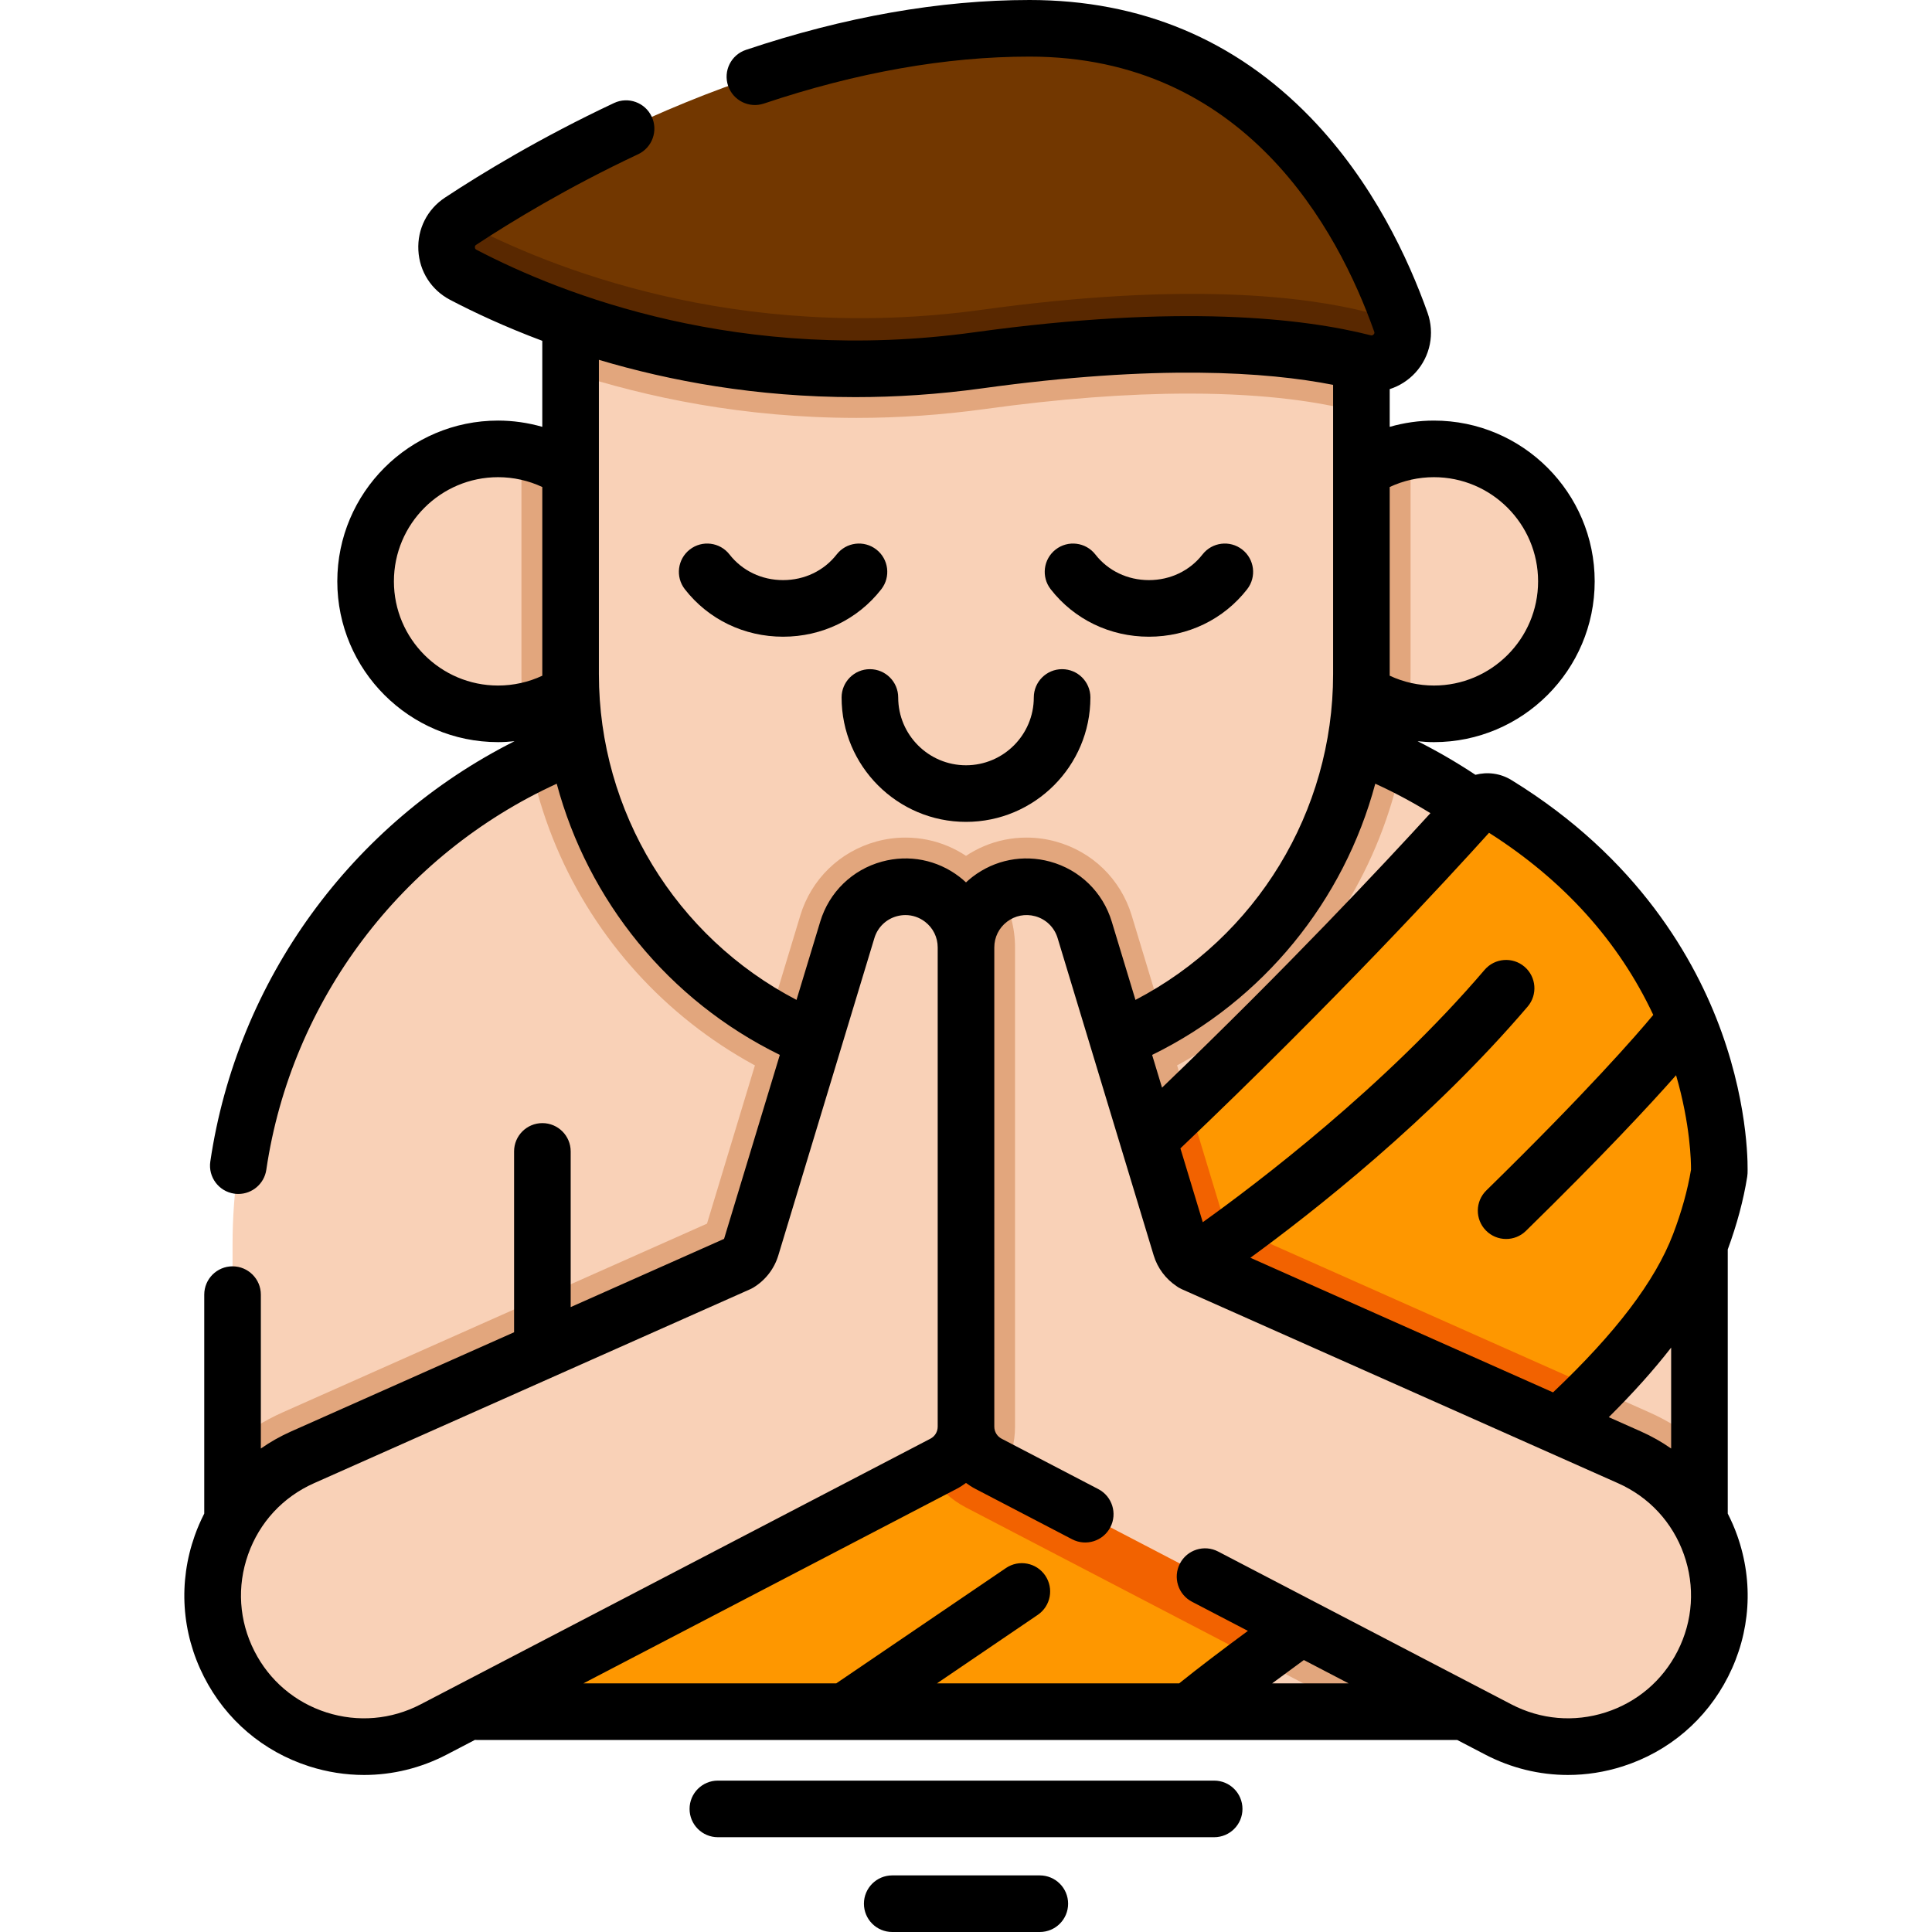
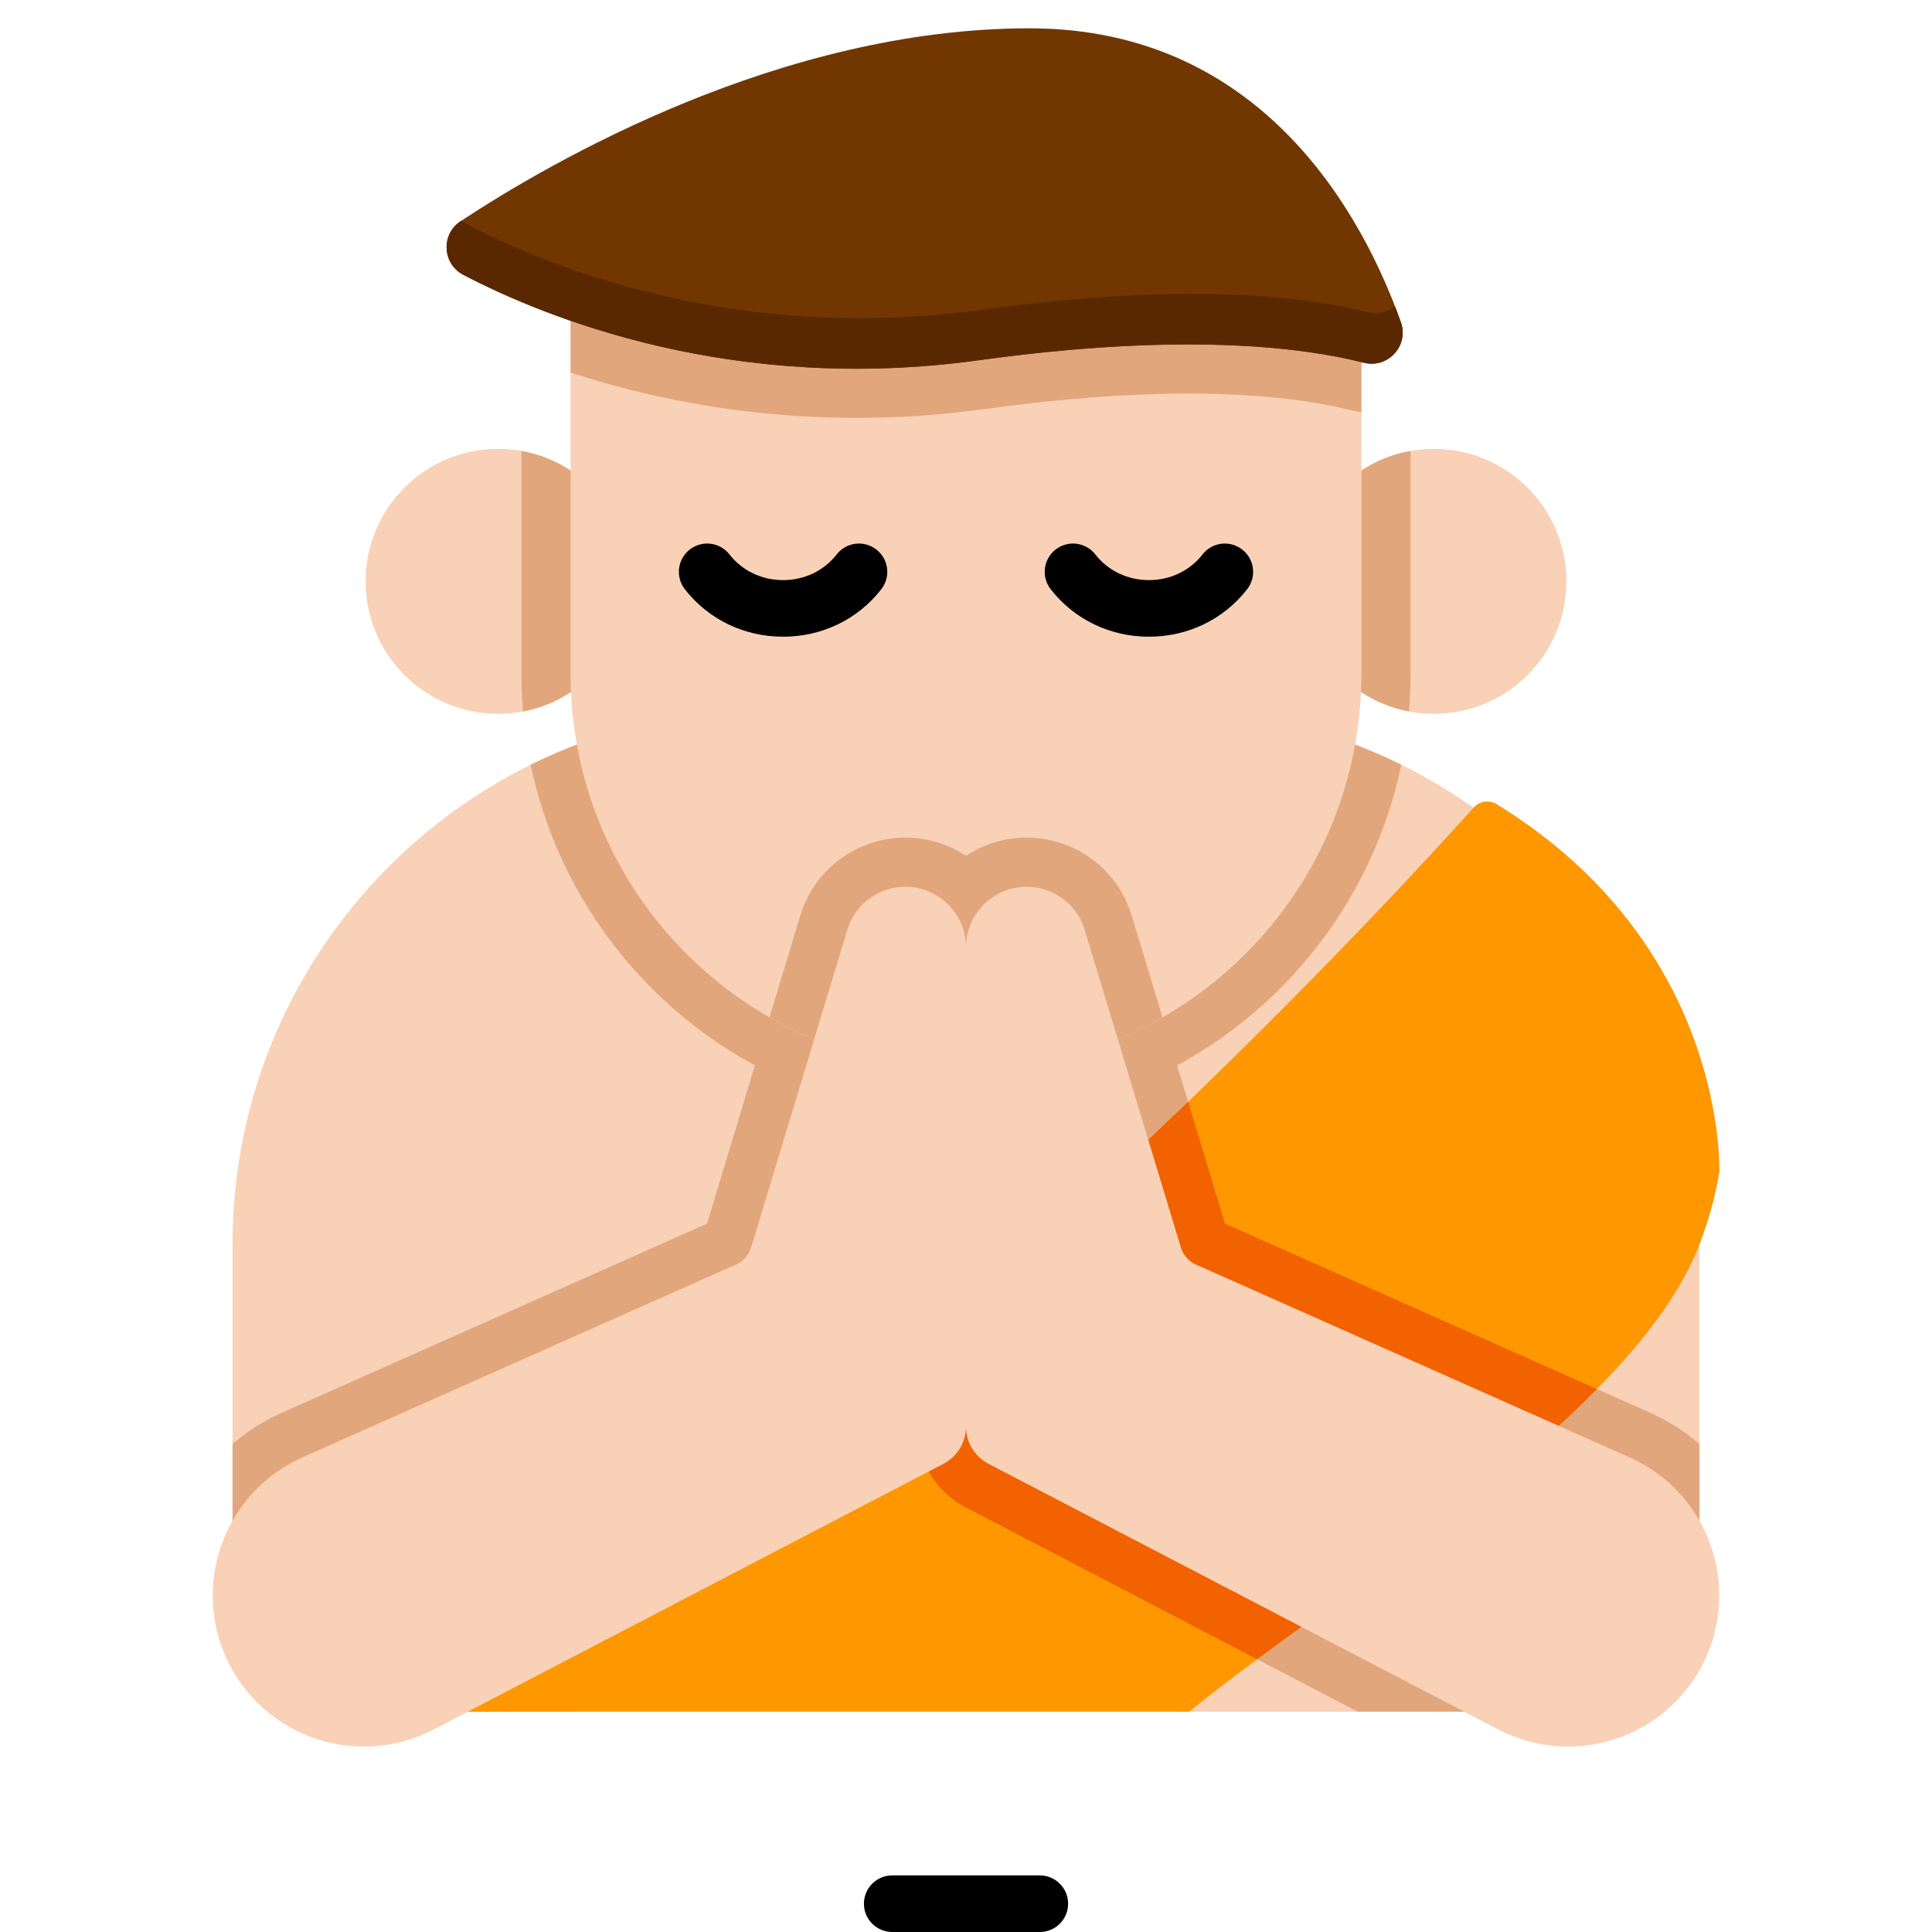
<svg xmlns="http://www.w3.org/2000/svg" version="1.1" id="Capa_1" x="0px" y="0px" viewBox="0 0 512 512" style="enable-background:new 0 0 512 512;" xml:space="preserve" width="512" height="512">
  <g id="XMLID_1049_">
    <g id="XMLID_1050_">
      <path id="XMLID_1051_" style="fill:#F9D1B7;" d="M450.372,329.752v85.508c0,21.18-17.17,38.35-38.35,38.35H99.979    c-21.18,0-38.35-17.17-38.35-38.35v-85.508c0-55.74,32.195-103.972,79.014-127.095c18.884-9.332,40.153-14.574,62.656-14.574    h105.405c22.492,0,43.762,5.242,62.656,14.574c6.696,3.308,13.09,7.126,19.134,11.406    C426.727,239.723,450.372,281.981,450.372,329.752z" />
      <path id="XMLID_1054_" style="fill:#E2A67D;" d="M450.371,382.683v32.575c0,21.18-17.17,38.35-38.35,38.35h-52.21L255.95,399.482    c-8.009-4.18-12.98-12.379-12.98-21.4V251.077c0-16.047,13.04-29.108,29.068-29.108c2.586,0,5.172,0.341,7.678,1.032    c9.733,2.646,17.29,9.993,20.207,19.646l24.717,81.63l112.501,50.036C442.022,376.478,446.462,379.305,450.371,382.683z" />
      <path id="XMLID_1057_" style="fill:#E2A67D;" d="M269.031,251.079v126.995c0,9.031-4.972,17.23-12.98,21.4L152.179,453.61h-52.2    c-21.18,0-38.35-17.17-38.35-38.35v-32.575c3.909-3.378,8.349-6.204,13.231-8.369l112.501-50.036l24.717-81.64    c2.917-9.642,10.474-16.989,20.207-19.646c2.506-0.682,5.092-1.032,7.678-1.032C255.99,221.962,269.031,235.022,269.031,251.079z" />
      <path id="XMLID_1060_" style="fill:#E2A67D;" d="M308.702,188.081c22.492,0,43.762,5.242,62.656,14.574    c-11.106,53.504-58.616,93.838-115.358,93.838s-104.252-40.334-115.358-93.838c18.884-9.332,40.153-14.574,62.656-14.574H308.702z    " />
      <path id="XMLID_1063_" style="fill:#FE9700;" d="M455.624,310.655c-1.002,6.295-2.796,12.69-5.252,19.124    c-4.871,12.75-14.704,25.66-27.173,38.339c-25.65,26.061-62.425,51.119-90.039,71.596c-6.625,4.911-12.72,9.562-18.012,13.892    H100.569l-0.331-0.12c47.921-22.853,97.908-59.097,142.732-96.655c26.211-21.971,50.658-44.383,71.897-64.841    c38.951-37.517,67.126-68.439,75.626-77.931c0.02-0.02,0.04-0.04,0.05-0.06c1.554-1.724,4.12-2.095,6.094-0.882    C458.079,250.866,455.624,310.655,455.624,310.655z" />
      <path id="XMLID_1066_" style="fill:#F26200;" d="M423.198,368.119c-25.65,26.061-62.425,51.119-90.039,71.596l-77.209-40.234    c-8.009-4.18-12.98-12.379-12.98-21.4v-21.249c26.211-21.971,50.658-44.383,71.897-64.841l9.773,32.285L423.198,368.119z" />
      <g id="XMLID_1067_">
        <g id="XMLID_1068_">
-           <path id="XMLID_1071_" style="fill:#F9D1B7;" d="M415.11,154.062c0,19.395-15.717,35.111-35.112,35.111      c-2.255,0-4.47-0.21-6.605-0.621c-16.228-3.087-28.496-17.35-28.496-34.49c0-17.28,12.479-31.634,28.917-34.56      c2.005-0.351,4.079-0.541,6.184-0.541C399.393,118.96,415.11,134.677,415.11,154.062z" />
+           <path id="XMLID_1071_" style="fill:#F9D1B7;" d="M415.11,154.062c0,19.395-15.717,35.111-35.112,35.111      c-2.255,0-4.47-0.21-6.605-0.621c-16.228-3.087-28.496-17.35-28.496-34.49c0-17.28,12.479-31.634,28.917-34.56      c2.005-0.351,4.079-0.541,6.184-0.541C399.393,118.96,415.11,134.677,415.11,154.062" />
          <path id="XMLID_1074_" style="fill:#E2A67D;" d="M373.814,119.501v59.168c0,3.328-0.14,6.626-0.421,9.883      c-16.228-3.087-28.496-17.35-28.496-34.49C344.896,136.781,357.375,122.428,373.814,119.501z" />
        </g>
        <g id="XMLID_1075_">
          <path id="XMLID_1078_" style="fill:#F9D1B7;" d="M167.103,154.062c0,17.14-12.268,31.403-28.496,34.49      c-2.135,0.411-4.35,0.621-6.605,0.621c-19.395,0-35.112-15.716-35.112-35.111c0-19.385,15.717-35.102,35.112-35.102      c2.105,0,4.18,0.191,6.184,0.541C154.624,122.428,167.103,136.781,167.103,154.062z" />
          <path id="XMLID_1081_" style="fill:#E2A67D;" d="M138.607,188.552c-0.281-3.258-0.421-6.555-0.421-9.883v-59.168      c16.438,2.927,28.917,17.28,28.917,34.56C167.103,171.201,154.835,185.464,138.607,188.552z" />
        </g>
      </g>
      <path id="XMLID_1084_" style="fill:#F9D1B7;" d="M360.783,73.885v104.784c0,38.91-21.209,72.869-52.702,90.941    c-11.767,6.756-24.978,11.296-39.051,13.04c-4.27,0.531-8.62,0.802-13.03,0.802c-4.41,0-8.76-0.271-13.03-0.802    c-14.083-1.744-27.283-6.285-39.051-13.04c-31.493-18.072-52.702-52.031-52.702-90.941V73.885H360.783z" />
      <path id="XMLID_1087_" style="fill:#E2A67D;" d="M360.783,73.885v35.362c-0.862-0.11-1.734-0.271-2.586-0.491    c-7.969-2.035-21.941-4.45-43.271-4.45c-16.137,0-34.27,1.373-53.875,4.089c-11.316,1.564-22.783,2.355-34.089,2.355    c-0.01,0-0.01,0-0.01,0c-29.94-0.01-55.679-5.473-75.736-12.008V73.885H360.783z" />
      <path id="XMLID_1090_" style="fill:#E2A67D;" d="M308.081,269.61c-11.767,6.756-24.978,11.296-39.051,13.04    c-4.27,0.531-8.62,0.802-13.03,0.802c-4.41,0-8.76-0.271-13.03-0.802v-31.573c0-16.047,13.04-29.108,29.068-29.108    c2.586,0,5.172,0.341,7.678,1.032c9.733,2.646,17.29,9.993,20.207,19.646L308.081,269.61z" />
      <path id="XMLID_1093_" style="fill:#E2A67D;" d="M269.03,251.077v31.573c-4.27,0.531-8.62,0.802-13.03,0.802    c-18.964,0-36.745-5.032-52.081-13.842l8.159-26.963c2.917-9.652,10.474-16.999,20.207-19.646    c2.506-0.692,5.092-1.032,7.678-1.032C255.99,221.969,269.03,235.03,269.03,251.077z" />
      <path id="XMLID_1096_" style="fill:#723700;" d="M122.057,58.627c-5.245,3.458-4.848,11.285,0.719,14.198    c21.41,11.202,71.222,31.678,136.491,22.659c54.141-7.482,85.792-3.52,102.142,0.641c6.392,1.627,12.046-4.51,9.842-10.727    C361.744,58.58,335.421,7.5,272.831,7.5C206.97,7.5,146.045,42.81,122.057,58.627z" />
      <path id="XMLID_1099_" style="fill:#592800;" d="M361.415,96.127c-16.358-4.16-48.001-8.129-102.147-0.642    c-65.272,9.021-115.077-11.457-136.487-22.663c-5.573-2.907-5.964-10.735-0.722-14.193c0.08-0.06,0.17-0.11,0.261-0.17    c0.441,0.361,0.922,0.692,1.463,0.972c21.41,11.196,71.215,31.674,136.487,22.653c54.146-7.477,85.789-3.518,102.147,0.642    c2.736,0.702,5.342-0.03,7.247-1.584c0.571,1.473,1.103,2.897,1.584,4.26C373.453,91.616,367.8,97.751,361.415,96.127z" />
      <g id="XMLID_1106_">
        <g id="XMLID_1101_">
          <path id="XMLID_1102_" style="fill:#F9D1B7;" d="M235.706,235.57L235.706,235.57c-5.339,1.454-9.555,5.553-11.158,10.849      l-25.459,84.09c-0.541,1.788-1.721,3.314-3.315,4.287l-115.614,51.42c-20.957,9.321-29.819,34.304-19.421,54.747l0,0      c10.097,19.852,34.453,27.652,54.204,17.359l135.089-70.402c3.669-1.912,5.97-5.706,5.97-9.844V251.077      C256,240.482,245.928,232.786,235.706,235.57z" />
          <path id="XMLID_1103_" style="fill:#F9D1B7;" d="M451.265,440.96c-7.08,13.91-21.15,21.91-35.73,21.91      c-6.24,0-12.56-1.47-18.48-4.55l-131.18-68.36l-3.91-2.04c-3.66-1.91-5.97-5.7-5.97-9.84v-127c0-6.52,3.81-11.93,9.12-14.49      c3.33-1.61,7.24-2.09,11.18-1.02c5.34,1.45,9.55,5.55,11.16,10.85l25.46,84.09c0.54,1.79,1.72,3.31,3.31,4.29l115.62,51.42      C452.795,395.54,461.665,420.52,451.265,440.96z" />
          <g id="XMLID_1104_">
-             <path id="XMLID_1105_" style="fill:#E2A67D;" d="M268.995,251.08v127c0,4.25-1.11,8.32-3.12,11.88l-3.91-2.04       c-3.66-1.91-5.97-5.7-5.97-9.84v-127c0-6.52,3.81-11.93,9.12-14.49C267.595,240.86,268.995,245.81,268.995,251.08z" />
-           </g>
+             </g>
        </g>
      </g>
    </g>
    <g id="XMLID_1112_">
-       <path id="XMLID_1113_" d="M460.379,406.913c-0.712-2.008-1.559-3.939-2.507-5.802v-69.944c0-0.015-0.002-0.03-0.002-0.045    c2.433-6.605,4.174-13.088,5.161-19.287c0.046-0.289,0.075-0.58,0.087-0.872c0.027-0.67,0.588-16.65-6.889-37.456    c-6.854-19.072-22.075-46.14-55.668-66.777c-2.946-1.809-6.394-2.235-9.559-1.401c-4.929-3.266-10.046-6.24-15.318-8.895    c1.433,0.146,2.872,0.241,4.318,0.241c23.494,0,42.608-19.114,42.608-42.608s-19.114-42.608-42.608-42.608    c-3.976,0-7.92,0.577-11.716,1.66v-9.997c2.571-0.827,4.935-2.31,6.829-4.385c3.919-4.295,5.148-10.366,3.206-15.844    c-5.024-14.173-14.478-34.649-30.982-51.714C327.329,10.49,302.261,0,272.831,0c-23.735,0-49.022,4.448-75.16,13.221    c-3.927,1.318-6.042,5.57-4.724,9.497c1.318,3.926,5.569,6.04,9.497,4.724C227.041,19.186,250.722,15,272.831,15    c56.996,0,81.699,45.677,91.352,72.904c0.05,0.141,0.143,0.402-0.149,0.722c-0.317,0.348-0.638,0.266-0.774,0.23    c-17.79-4.526-50.45-8.341-105.02-0.802c-62.067,8.579-109.336-10.023-131.988-21.875c-0.113-0.06-0.378-0.198-0.4-0.628    c-0.021-0.43,0.228-0.594,0.333-0.663c9.242-6.094,24.19-15.205,42.921-24.01c3.749-1.762,5.359-6.229,3.597-9.978    c-1.762-3.75-6.23-5.361-9.978-3.597c-19.537,9.184-35.145,18.697-44.798,25.062c-4.703,3.102-7.341,8.313-7.057,13.942    c0.285,5.63,3.435,10.55,8.427,13.162c6.379,3.338,14.587,7.175,24.415,10.852v22.796c-3.796-1.083-7.74-1.66-11.716-1.66    c-23.494,0-42.608,19.114-42.608,42.608s19.114,42.608,42.608,42.608c1.459,0,2.911-0.095,4.357-0.243    c-43.09,21.677-73.524,63.277-80.618,111.386c-0.604,4.098,2.228,7.909,6.326,8.514c0.371,0.055,0.739,0.081,1.103,0.081    c3.658,0,6.861-2.68,7.411-6.407c6.62-44.901,35.857-83.499,76.963-102.308c8.299,30.978,29.627,57.426,59.124,71.864    l-14.778,48.756l-40.648,18.078v-41.256c0-4.143-3.358-7.5-7.5-7.5s-7.5,3.357-7.5,7.5v47.927L77.11,379.364    c-2.836,1.261-5.499,2.777-7.982,4.507v-40.782c0-4.143-3.358-7.5-7.5-7.5s-7.5,3.357-7.5,7.5v58.022    c-0.949,1.863-1.795,3.794-2.507,5.802c-4.403,12.413-3.54,25.713,2.431,37.452c5.798,11.399,15.699,19.826,27.879,23.727    c4.782,1.531,9.682,2.291,14.559,2.291c7.543-0.001,15.028-1.818,21.917-5.408l7.458-3.887c0.13,0.007,0.259,0.02,0.39,0.02    h259.917l7.42,3.867c6.889,3.59,14.373,5.408,21.917,5.408c4.876,0,9.777-0.76,14.559-2.291c12.18-3.9,22.082-12.327,27.88-23.727    C463.919,432.626,464.782,419.325,460.379,406.913z M434.889,379.364l-8.543-3.8c6.427-6.374,11.921-12.504,16.526-18.436v26.743    C440.389,382.141,437.725,380.626,434.889,379.364z M438.131,268.961c-4.516,5.433-17.416,20.262-44.242,46.523    c-2.96,2.897-3.01,7.646-0.113,10.605c1.469,1.501,3.414,2.254,5.36,2.254c1.893,0,3.787-0.712,5.246-2.141    c20.26-19.833,32.719-33.247,39.794-41.256c3.816,13.138,3.972,23.026,3.959,25.029c-0.907,5.449-2.511,11.209-4.77,17.126    c-4.747,12.421-15.17,26.143-31.795,41.892l-80.206-35.672c16.369-11.935,47.871-36.574,73.474-66.558    c2.69-3.15,2.316-7.884-0.833-10.574c-3.149-2.688-7.884-2.315-10.574,0.834c-26.474,31.005-60.503,56.731-74.685,66.876    l-5.925-19.569c40.825-38.829,71.299-71.992,81.788-83.63C414.398,233.287,428.993,249.487,438.131,268.961z M364.462,207.687    c5.02,2.298,9.905,4.904,14.613,7.81c-12.395,13.573-37.98,40.912-71.125,72.741l-2.626-8.672    C334.831,265.127,356.165,238.673,364.462,207.687z M380.002,126.458c15.223,0,27.608,12.385,27.608,27.608    s-12.385,27.608-27.608,27.608c-4.066,0-8.077-0.903-11.723-2.612c0-0.131,0.007-0.261,0.007-0.392v-49.607    C371.929,127.357,375.941,126.458,380.002,126.458z M104.39,154.066c0-15.224,12.385-27.608,27.608-27.608    c4.06,0,8.072,0.899,11.716,2.606v49.607c0,0.133,0.007,0.266,0.007,0.399c-3.644,1.708-7.662,2.605-11.723,2.605    C116.775,181.675,104.39,169.29,104.39,154.066z M158.714,178.671V95.359c18.739,5.59,41.683,9.884,67.959,9.883    c10.675-0.001,21.906-0.71,33.621-2.328c46.164-6.38,75.437-4.378,92.992-0.925v76.682c0,36.422-20.366,69.64-52.376,86.313    l-6.279-20.737c-2.367-7.818-8.485-13.767-16.366-15.913c-7.147-1.946-14.62-0.482-20.505,4.013    c-0.617,0.471-1.2,0.974-1.761,1.495c-0.561-0.521-1.143-1.023-1.76-1.495c-5.885-4.497-13.358-5.958-20.505-4.013h0    c-7.881,2.146-14,8.095-16.366,15.913l-6.284,20.733C179.078,248.307,158.714,215.089,158.714,178.671z M111.474,451.672    c-7.764,4.047-16.63,4.805-24.968,2.135c-8.337-2.67-15.115-8.438-19.084-16.242c-4.087-8.035-4.678-17.14-1.665-25.637    c3.014-8.497,9.211-15.194,17.448-18.858l115.615-51.42c0.297-0.132,0.585-0.283,0.862-0.452c3.17-1.937,5.508-4.961,6.583-8.515    l25.459-84.09c0.861-2.843,3.085-5.006,5.951-5.786c0.754-0.205,1.518-0.307,2.274-0.307c1.852,0,3.663,0.605,5.182,1.766    c2.14,1.636,3.367,4.117,3.367,6.811v127.002c0,1.347-0.742,2.57-1.936,3.192L111.474,451.672z M337.135,446.107    c2.644-1.963,5.441-4.02,8.397-6.18l11.858,6.18H337.135z M444.578,437.564c-3.969,7.804-10.747,13.572-19.084,16.242    c-8.338,2.669-17.205,1.912-24.968-2.135l-77.711-40.499c-3.674-1.915-8.204-0.488-10.117,3.186    c-1.915,3.673-0.489,8.202,3.185,10.117l14.825,7.726c-6.95,5.13-12.948,9.674-18.21,13.906h-64.188l26.706-18.149    c3.426-2.328,4.315-6.993,1.987-10.419c-2.329-3.425-6.992-4.315-10.419-1.987l-44.962,30.556H154.61l98.886-51.534    c0.887-0.462,1.719-0.995,2.504-1.578c0.786,0.583,1.617,1.116,2.504,1.578l25.628,13.355c3.672,1.914,8.203,0.489,10.117-3.186    c1.915-3.673,0.488-8.203-3.185-10.117l-25.627-13.355c-1.194-0.622-1.937-1.846-1.937-3.192V251.076    c0-2.692,1.228-5.175,3.367-6.811c2.141-1.635,4.857-2.166,7.457-1.459c2.866,0.78,5.09,2.943,5.951,5.786l25.459,84.089    c1.022,3.378,3.194,6.266,6.127,8.207c0.079,0.057,0.16,0.109,0.241,0.163c0.074,0.047,0.141,0.1,0.216,0.146    c0.059,0.036,0.124,0.062,0.185,0.097c0.161,0.092,0.324,0.178,0.491,0.257c0.064,0.03,0.123,0.069,0.187,0.098l115.614,51.42    c8.238,3.664,14.435,10.361,17.449,18.858C449.256,420.425,448.665,429.529,444.578,437.564z" />
      <path id="XMLID_1124_" d="M233.556,156.154c2.544-3.269,1.958-7.98-1.311-10.525c-3.268-2.545-7.98-1.958-10.525,1.311    c-3.362,4.318-8.537,6.795-14.196,6.795s-10.834-2.477-14.197-6.795c-2.544-3.269-7.255-3.854-10.525-1.311    c-3.268,2.545-3.854,7.258-1.31,10.525c6.225,7.995,15.713,12.58,26.033,12.58C217.843,168.734,227.331,164.149,233.556,156.154z" />
      <path id="XMLID_1125_" d="M304.476,168.734C304.477,168.734,304.476,168.734,304.476,168.734c10.319,0,19.808-4.585,26.033-12.58    c2.545-3.268,1.958-7.98-1.31-10.525c-3.269-2.545-7.98-1.959-10.525,1.311c-3.363,4.318-8.538,6.795-14.197,6.795    s-10.834-2.477-14.196-6.795c-2.544-3.269-7.258-3.854-10.525-1.311c-3.269,2.545-3.855,7.257-1.311,10.525    C284.669,164.149,294.157,168.734,304.476,168.734z" />
-       <path id="XMLID_1126_" d="M223.032,184.837c0,18.179,14.789,32.968,32.967,32.968c18.179,0,32.968-14.789,32.968-32.968    c0-4.143-3.358-7.5-7.5-7.5s-7.5,3.357-7.5,7.5c0,9.907-8.06,17.968-17.968,17.968c-9.907,0-17.967-8.061-17.967-17.968    c0-4.143-3.358-7.5-7.5-7.5S223.032,180.694,223.032,184.837z" />
-       <path id="XMLID_1127_" d="M321.768,471.88H190.243c-4.142,0-7.5,3.357-7.5,7.5s3.358,7.5,7.5,7.5h131.524    c4.142,0,7.5-3.357,7.5-7.5S325.91,471.88,321.768,471.88z" />
      <path id="XMLID_1128_" d="M275.561,497H236.45c-4.142,0-7.5,3.357-7.5,7.5s3.358,7.5,7.5,7.5h39.111c4.142,0,7.5-3.357,7.5-7.5    S279.703,497,275.561,497z" />
    </g>
  </g>
</svg>